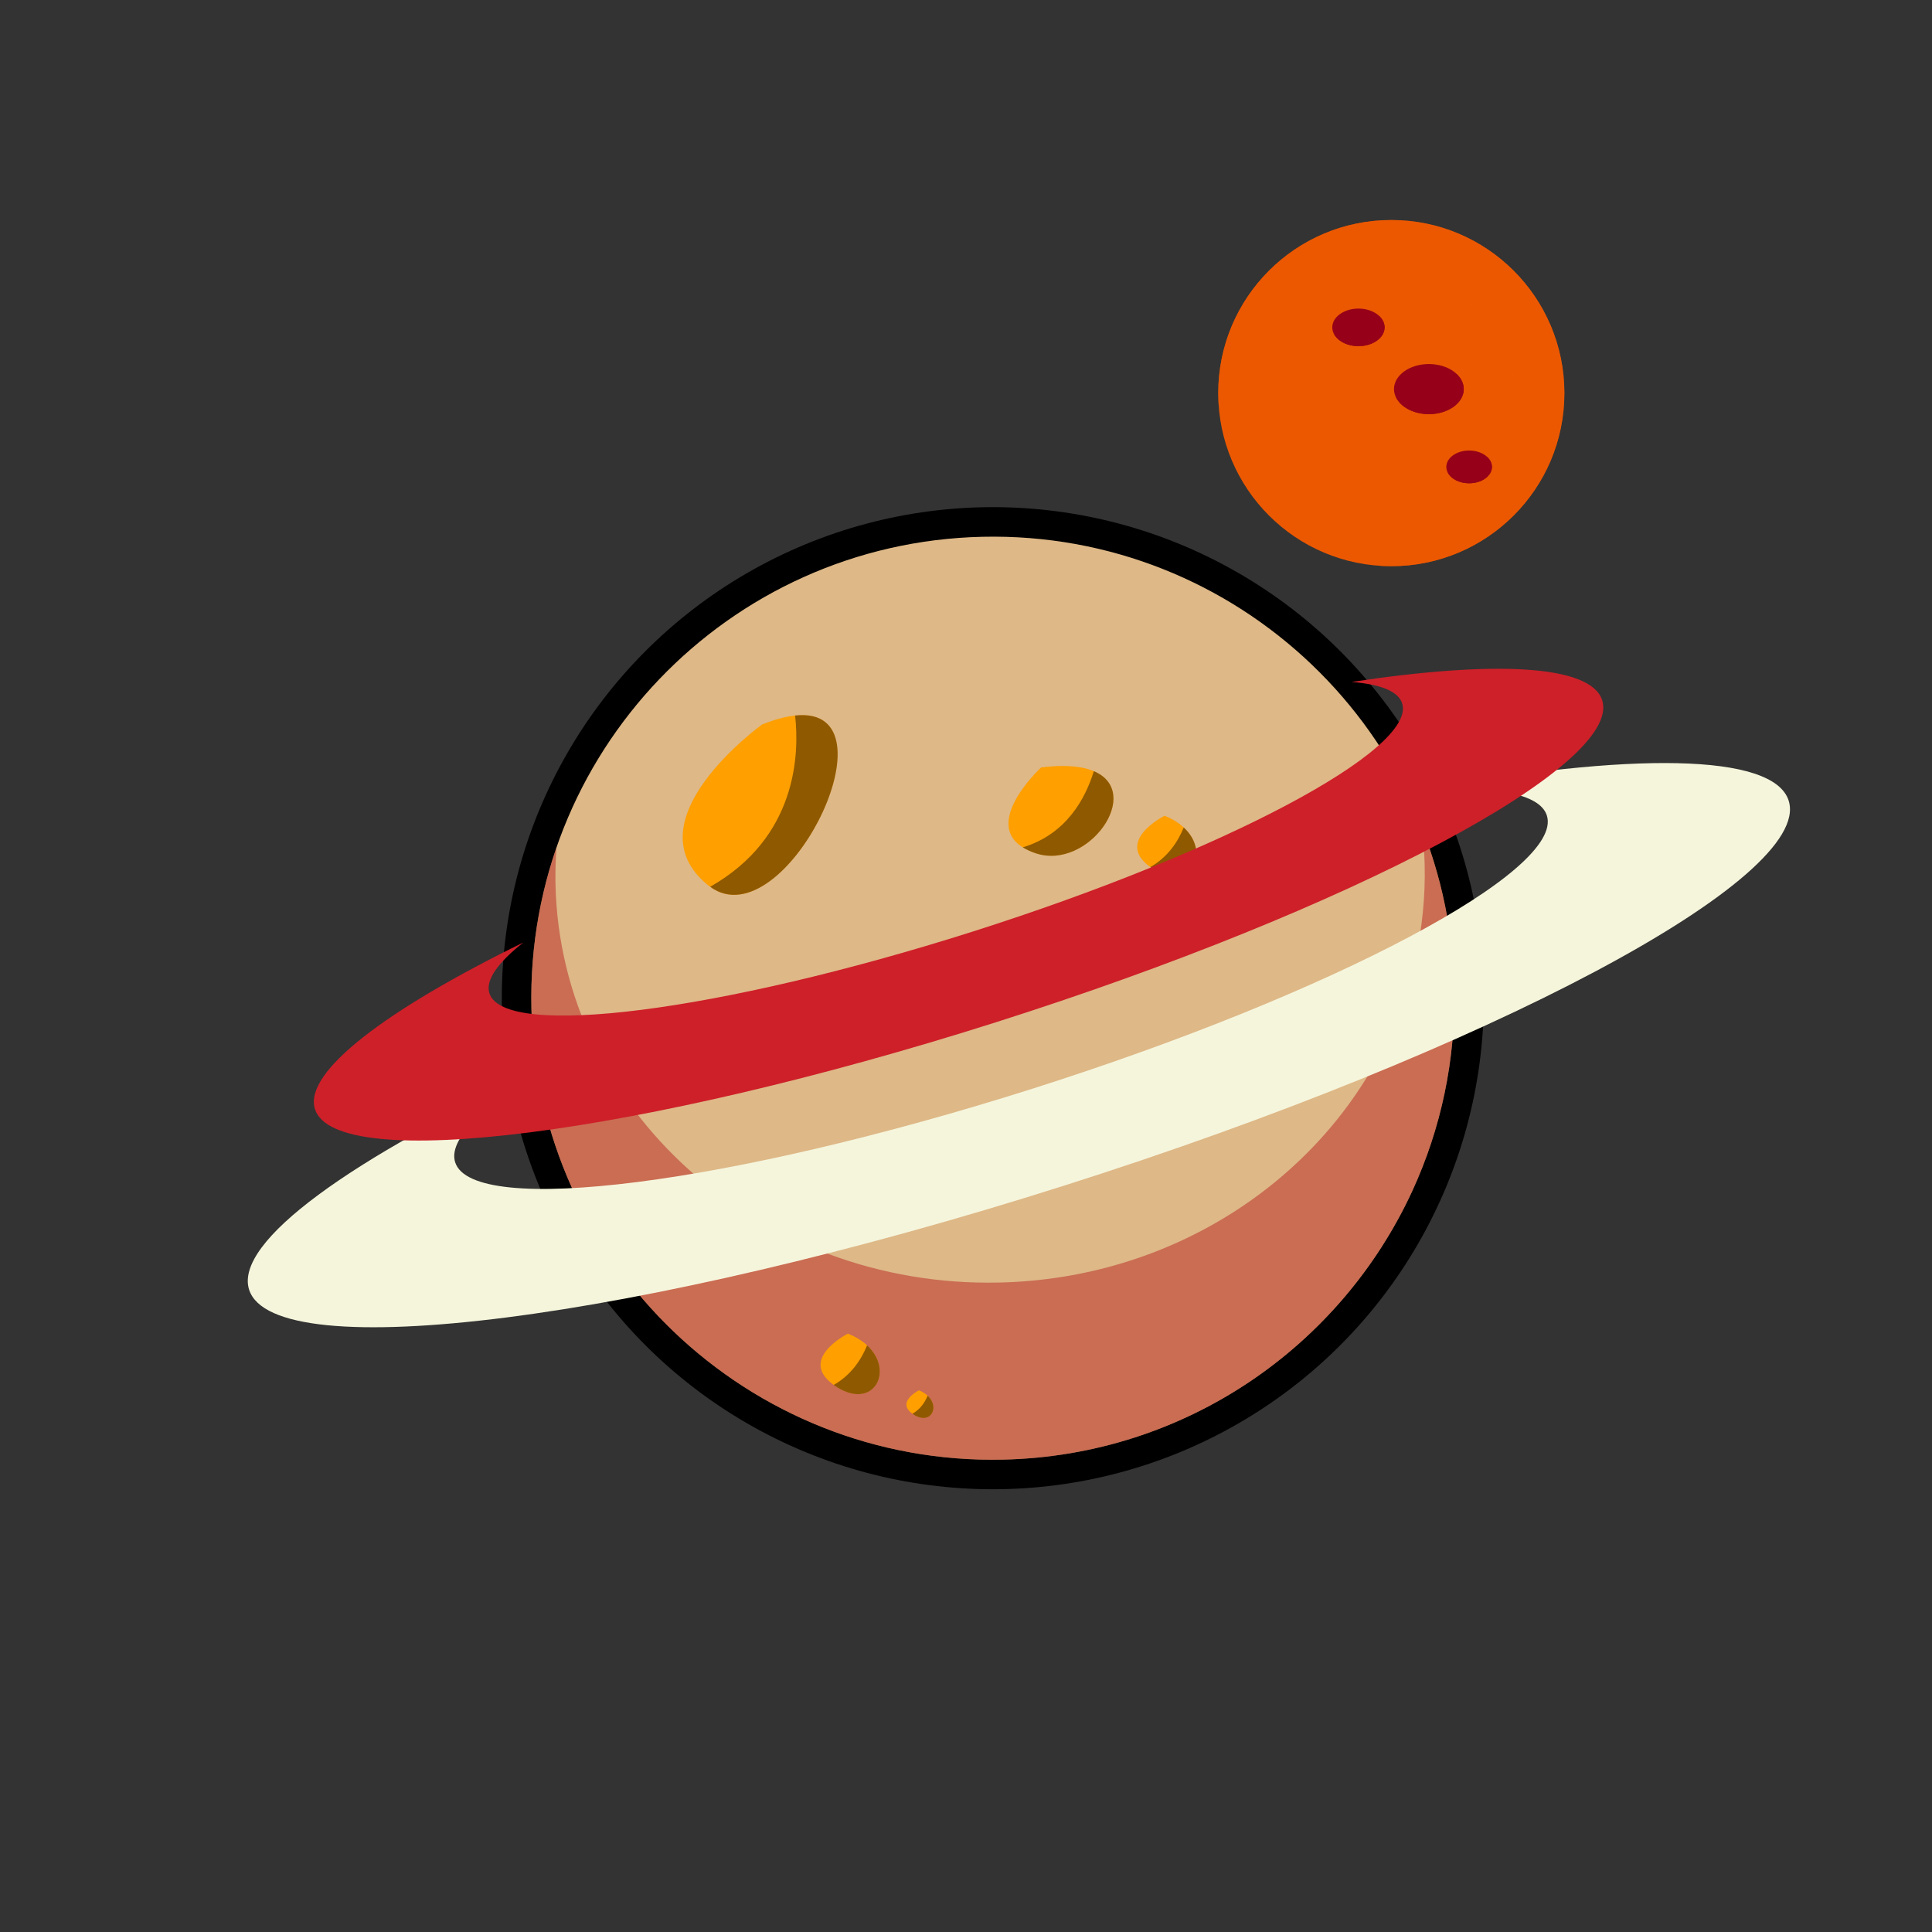
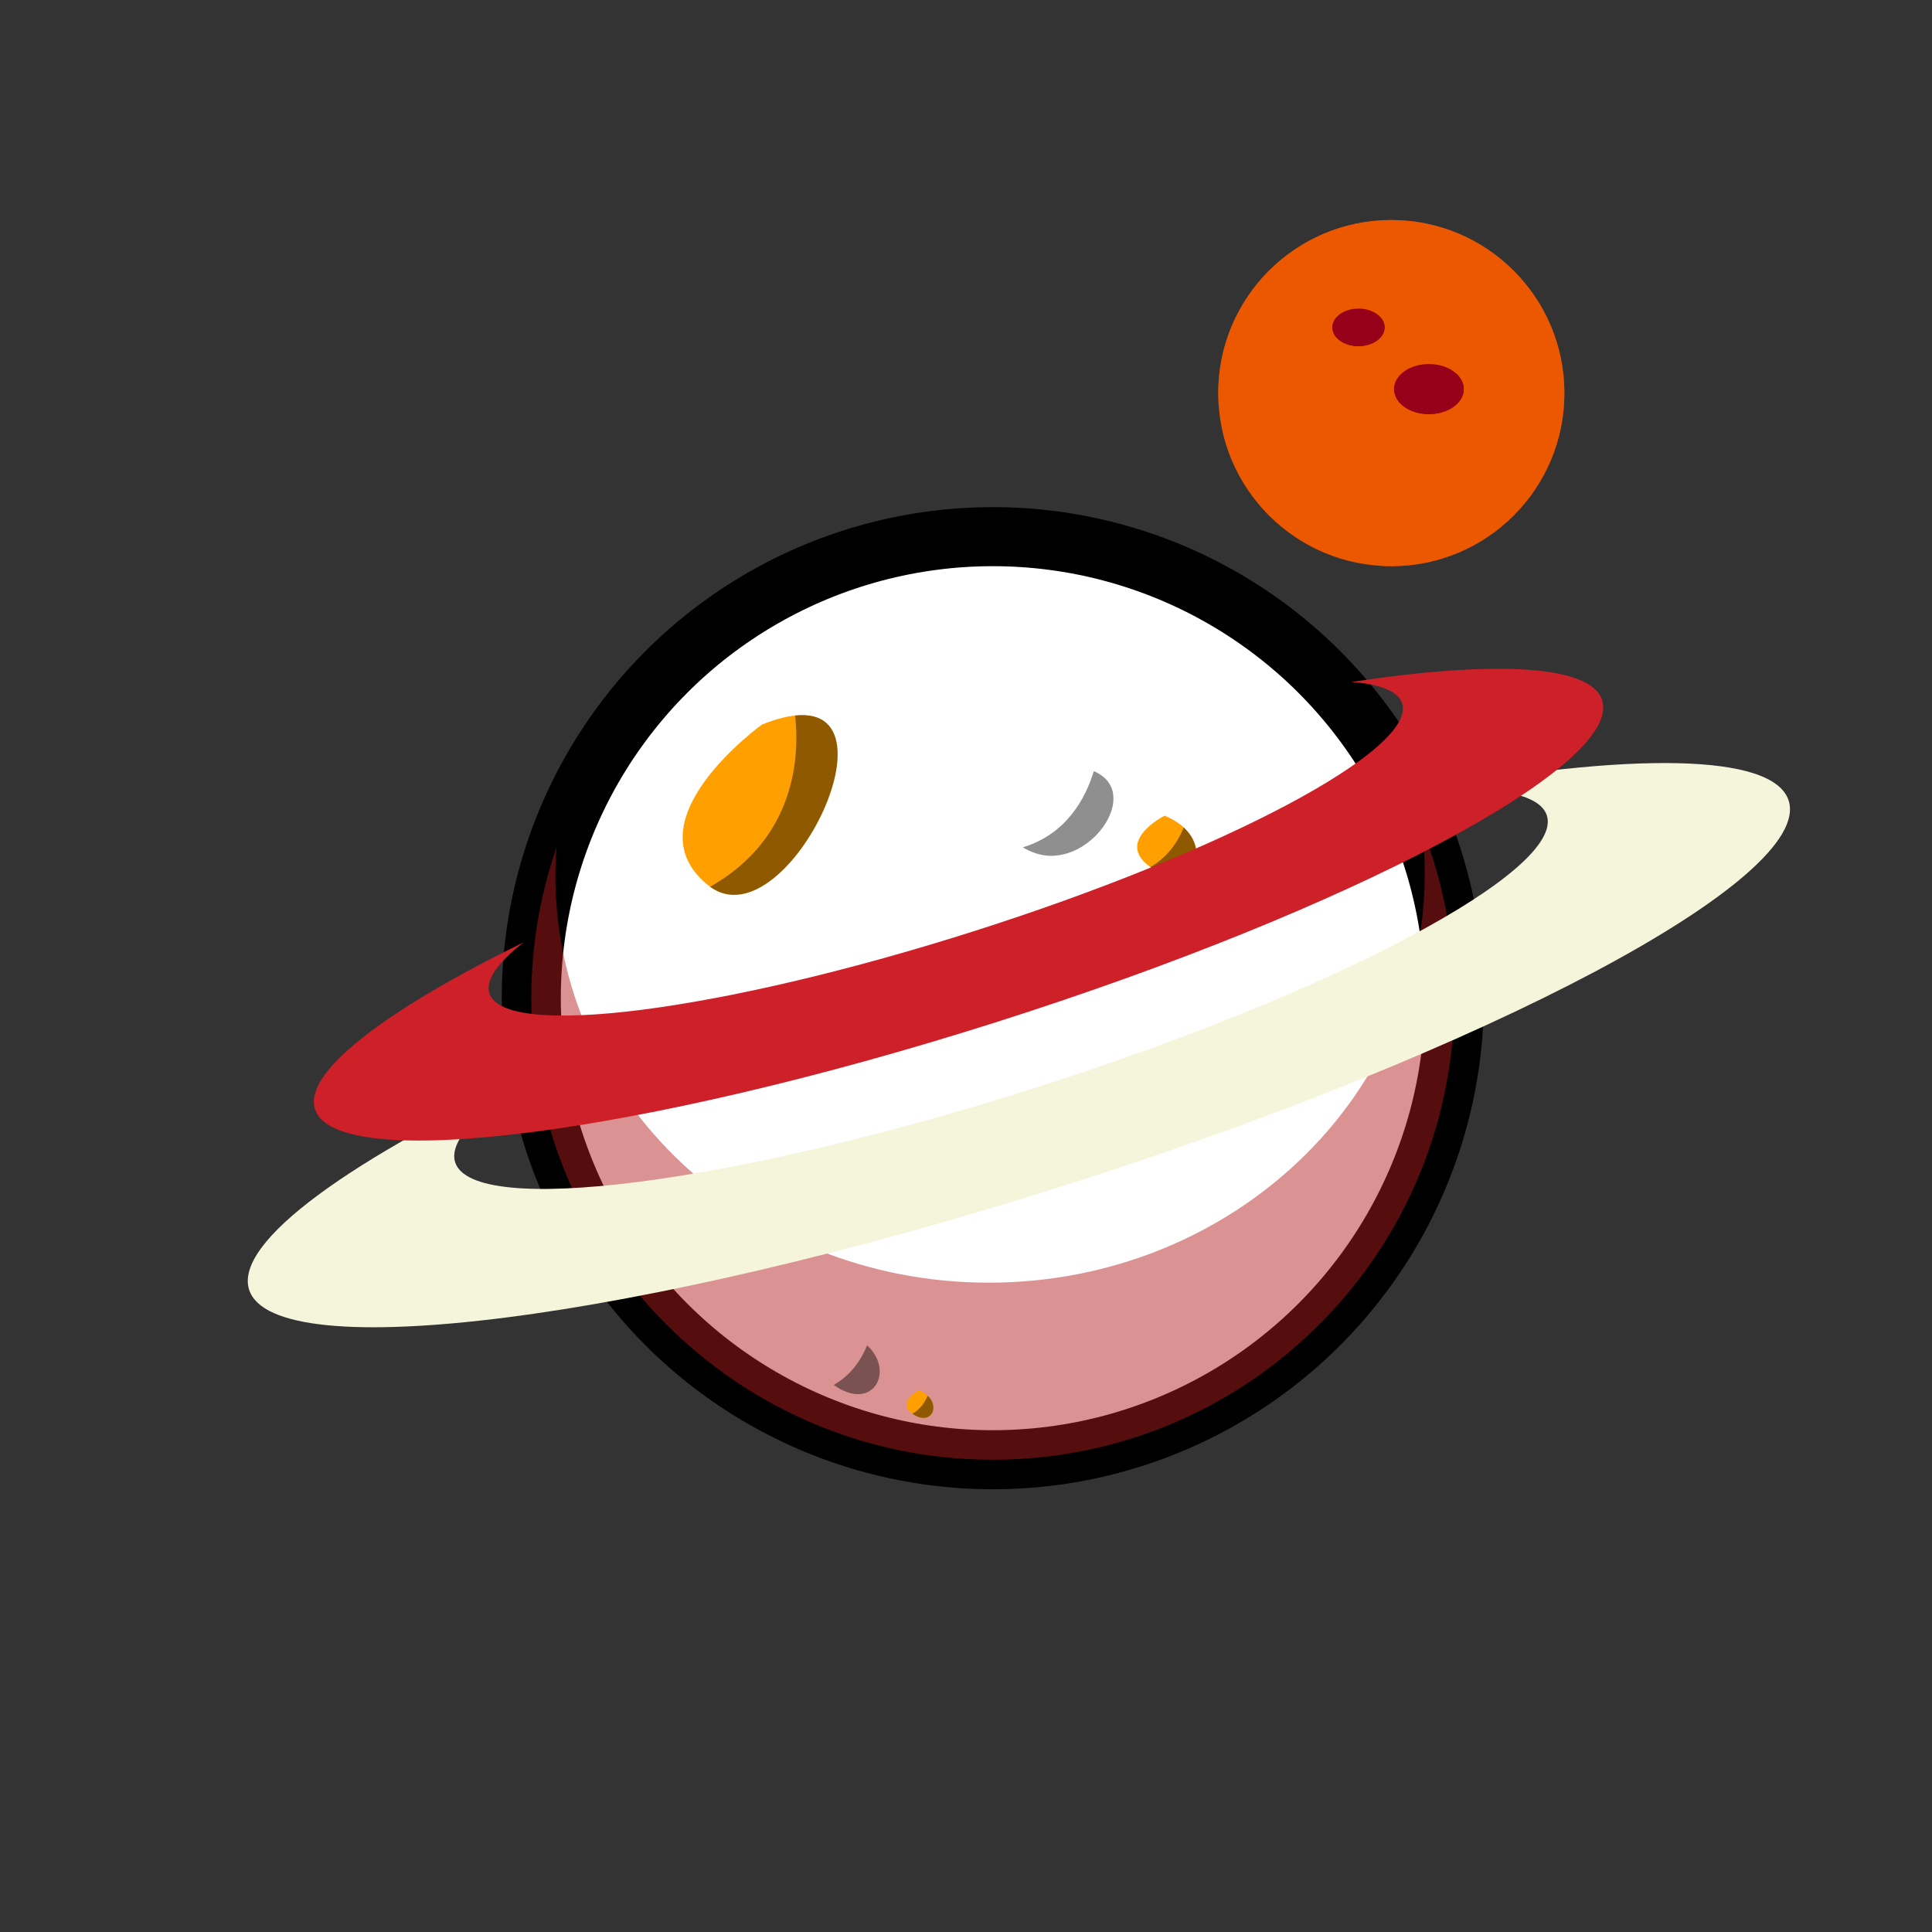
<svg xmlns="http://www.w3.org/2000/svg" version="1.1" id="Layer_1" x="0px" y="0px" width="360px" height="360px" viewBox="0 0 360 360" enable-background="new 0 0 360 360" xml:space="preserve">
  <rect x="0" y="0" width="360" height="360" fill="#333333" stroke="none" />
  <circle fill="#FFFFFF" stroke="#000000" stroke-width="11" stroke-miterlimit="10" cx="185" cy="186" r="86" />
-   <path fill="#DEB887" d="M186.916,271.979c-47.484,1.059-86.836-36.578-87.895-84.063c-1.059-47.484,36.578-86.836,84.063-87.895  c47.484-1.059,86.836,36.577,87.895,84.063c0.301,13.49-2.521,26.325-7.807,37.812C249.856,250.839,220.91,271.221,186.916,271.979z  " />
  <path opacity="0.48" fill="#B31B1B" d="M263.172,221.896c5.285-11.486,8.107-24.321,7.807-37.812  c-0.234-10.512-2.353-20.537-6.013-29.771c0.27,2.268,0.449,4.562,0.502,6.887c0.266,11.922-2.41,23.268-7.402,33.427  c-12.578,25.595-39.867,43.646-71.885,44.359c-44.723,0.996-81.738-32.213-82.673-74.177c-0.052-2.325,0.026-4.625,0.194-6.902  c-3.246,9.387-4.915,19.497-4.68,30.008c1.058,47.484,40.411,85.121,87.895,84.063C220.91,271.221,249.856,250.839,263.172,221.896z  " />
  <path fill="#EE204D" d="M210.293,124.087" />
  <path fill="#FF9F00" d="M142,135c0,0-25,18-10,30S172,123,142,135z" />
  <path fill="#FF9F00" d="M175,136" />
-   <path fill="#FF9F00" d="M194,143c0,0-13,12-1,16S218,140,194,143z" />
  <path fill="#FF9F00" d="M217,152c0,0-10,5-2,10S227,156,217,152z" />
  <path opacity="0.44" d="M148.158,133.325c0.8,7.163,0.379,22.712-15.828,31.914C146.154,175.327,167.916,131.214,148.158,133.325z" />
  <path opacity="0.44" d="M203.818,143.695c-1.544,5.054-5.095,11.739-13.23,14.192c0.661,0.414,1.448,0.792,2.412,1.113  C202.76,162.253,213.178,147.649,203.818,143.695z" />
  <path opacity="0.44" d="M220.569,154.185c-1.071,2.64-2.949,5.524-6.221,7.378c0.203,0.146,0.418,0.292,0.651,0.438  C221.806,166.253,225.71,158.93,220.569,154.185z" />
-   <path fill="#FF9F00" d="M158,248.5c0,0-10,5-2,10S168,252.5,158,248.5z" />
  <path opacity="0.44" d="M161.569,250.685c-1.071,2.64-2.949,5.524-6.221,7.378c0.203,0.146,0.418,0.291,0.651,0.438  C162.806,262.754,166.71,255.43,161.569,250.685z" />
  <path fill="#FF9F00" d="M171.226,259.066c0,0-4.562,2.281-0.913,4.563C173.963,265.91,175.788,260.892,171.226,259.066z" />
  <path opacity="0.44" d="M172.854,260.063c-0.489,1.204-1.345,2.521-2.838,3.366c0.093,0.066,0.19,0.133,0.297,0.199  C173.418,265.569,175.199,262.229,172.854,260.063z" />
  <circle fill="#EC5800" cx="259.25" cy="73.25" r="32.25" />
  <path opacity="0.65" fill="#EC5800" d="M259.25,41C241.438,41,227,55.439,227,73.25c0,0.74,0.034,1.471,0.083,2.198  C228.135,60.943,240.228,49.5,255,49.5c15.464,0,28,12.536,28,28c0,14.773-11.443,26.865-25.948,27.917  c0.728,0.049,1.459,0.083,2.198,0.083c17.812,0,32.25-14.439,32.25-32.25S277.062,41,259.25,41z" />
  <g>
    <ellipse fill="#960018" cx="253.125" cy="61" rx="4.875" ry="3.5" />
    <path fill="#960018" d="M256.941,58.846c0.117,0.303,0.2,0.616,0.2,0.946c0,1.956-2.209,3.542-4.934,3.542   c-1.467,0-2.77-0.468-3.673-1.198c0.659,1.373,2.454,2.364,4.59,2.364c2.692,0,4.875-1.567,4.875-3.5   C258,60.183,257.594,59.441,256.941,58.846z" />
  </g>
  <g>
    <ellipse fill="#960018" cx="266.25" cy="72.5" rx="6.5" ry="4.667" />
    <path fill="#960018" d="M271.339,69.628c0.156,0.403,0.267,0.821,0.267,1.261c0,2.608-2.945,4.722-6.578,4.722   c-1.956,0-3.692-0.625-4.897-1.597c0.879,1.83,3.272,3.152,6.12,3.152c3.59,0,6.5-2.089,6.5-4.667   C272.75,71.411,272.208,70.422,271.339,69.628z" />
  </g>
  <g>
-     <ellipse fill="#960018" cx="273.75" cy="87" rx="4.25" ry="3.051" />
-     <path fill="#960018" d="M277.077,85.123c0.103,0.264,0.175,0.537,0.175,0.824c0,1.706-1.926,3.087-4.302,3.087   c-1.278,0-2.414-0.408-3.202-1.044c0.575,1.196,2.14,2.061,4.002,2.061c2.348,0,4.25-1.366,4.25-3.051   C278,86.288,277.646,85.641,277.077,85.123z" />
-   </g>
+     </g>
  <g>
    <g>
      <path fill="#F5F5DC" d="M333.292,149.191c-2.833-8.92-29.728-9.05-68.486-1.952c13.496-0.886,22.114,0.583,23.429,4.721    c3.26,10.264-39.634,33.049-95.808,50.891c-56.173,17.842-104.354,23.984-107.614,13.721c-1.314-4.139,4.876-10.313,16.411-17.375    c-35.751,16.566-57.641,32.191-54.808,41.111c4.597,14.475,72.544,5.813,151.764-19.35    C277.397,195.799,337.89,163.666,333.292,149.191z" />
    </g>
  </g>
  <g>
    <g>
      <path fill="#CE2029" d="M298.544,130.479c-2.102-6.618-20.041-7.451-46.699-3.407c5.365,0.429,8.71,1.729,9.428,3.989    c2.727,8.582-33.138,27.632-80.104,42.55c-46.967,14.917-87.251,20.054-89.978,11.472c-0.771-2.428,1.551-5.695,6.335-9.468    c-25.718,12.592-41.02,24.191-38.842,31.048c3.844,12.104,60.655,4.859,126.89-16.178    C251.81,169.447,302.389,142.582,298.544,130.479z" />
    </g>
  </g>
</svg>